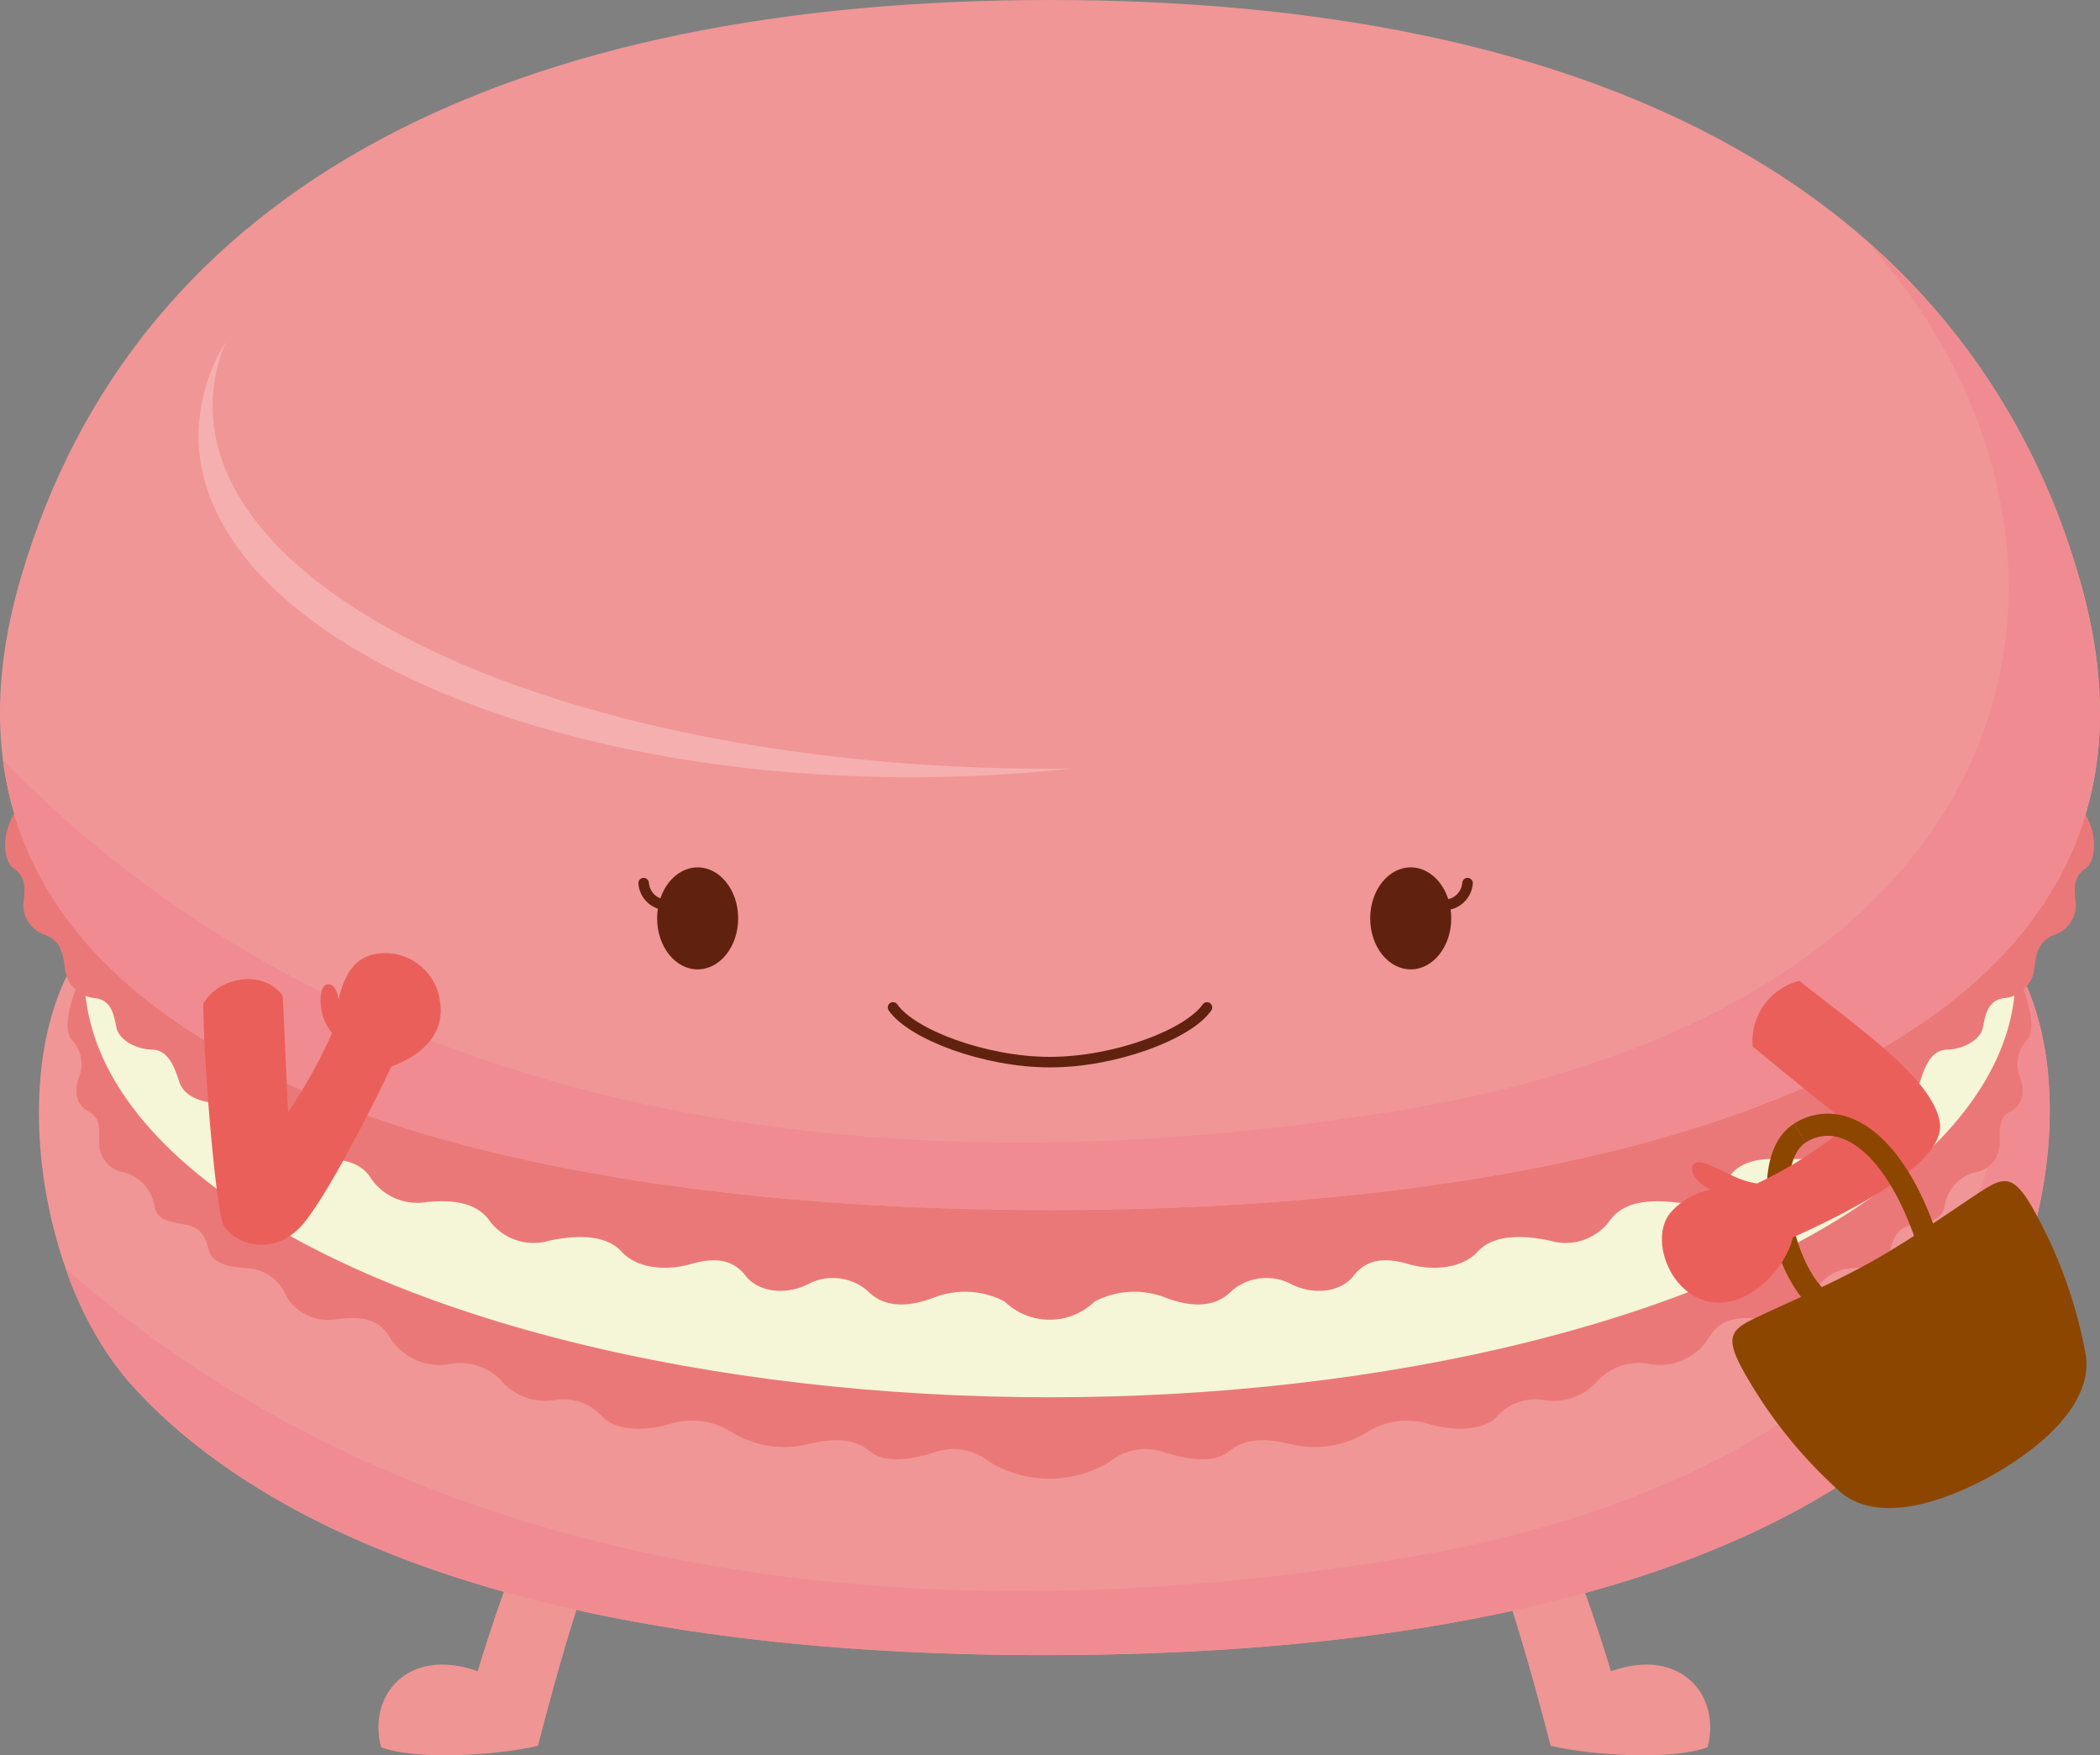
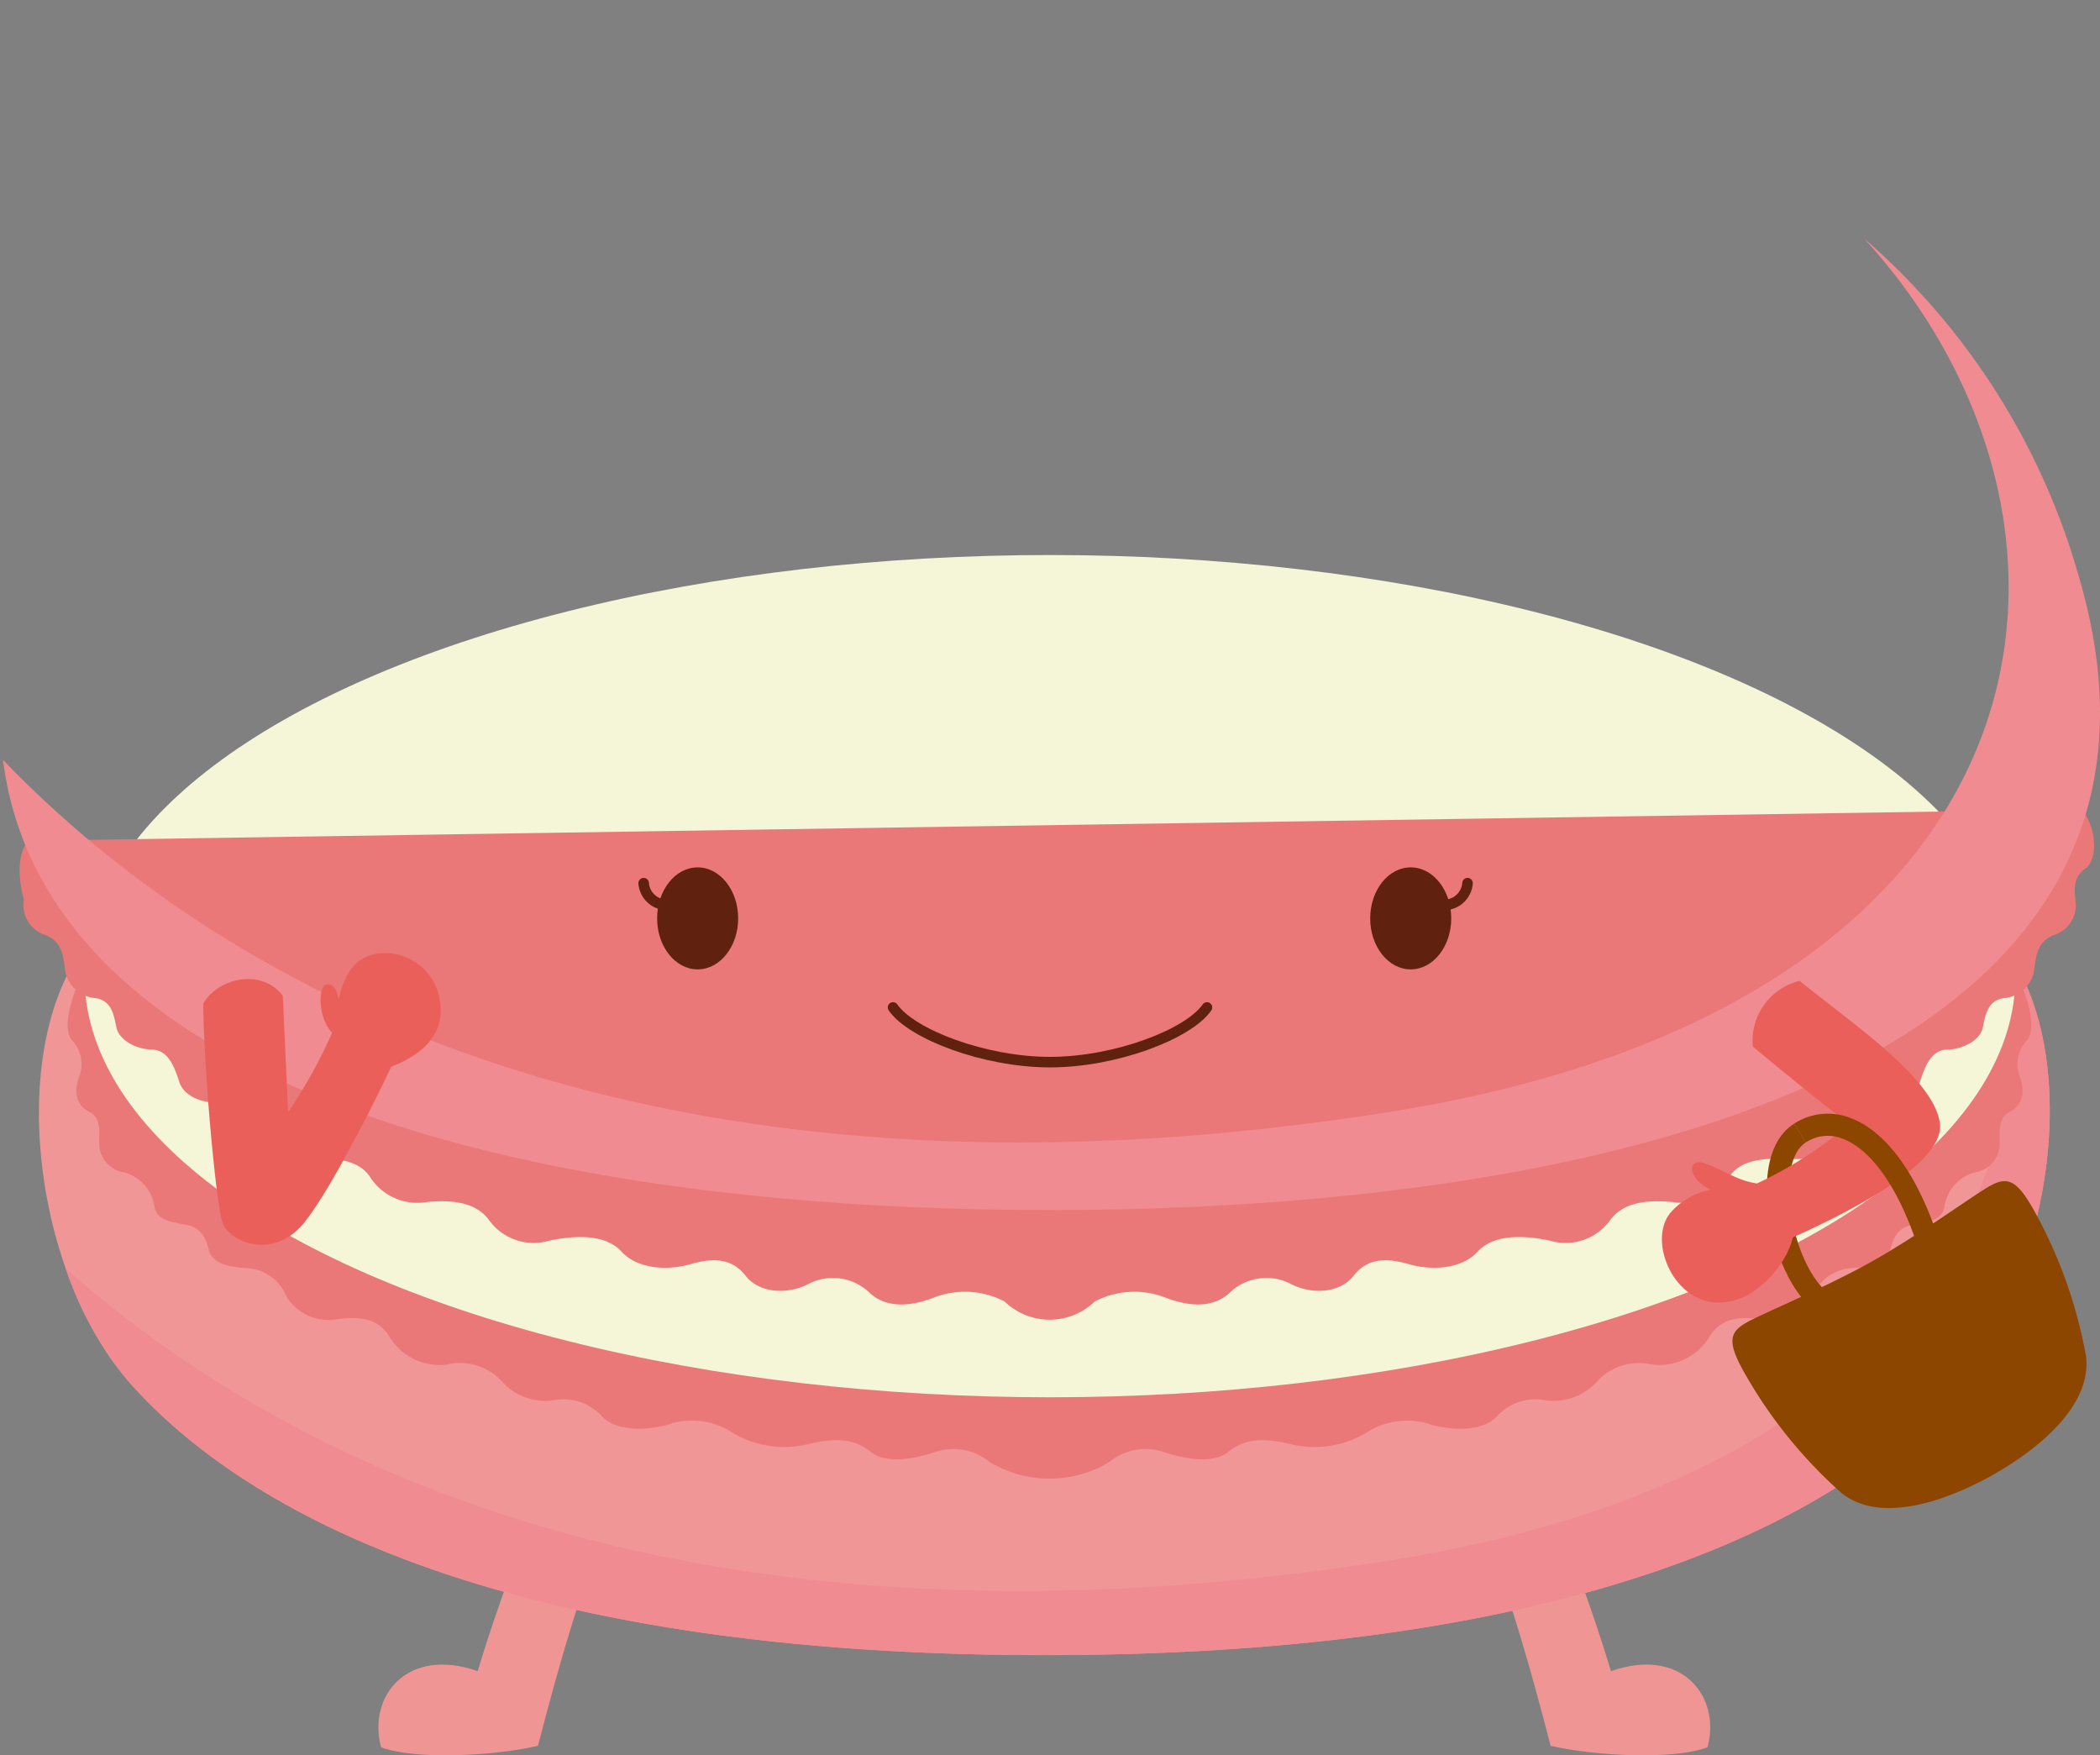
<svg xmlns="http://www.w3.org/2000/svg" id="グループ_11272" data-name="グループ 11272" width="178.275" height="148.995" viewBox="0 0 178.275 148.995">
  <rect x="0" y="0" width="178.275" height="148.995" fill="#808080" stroke="none" />
  <path id="パス_1465" data-name="パス 1465" d="M2531.416,1395.977c-2.469,4.136-5.258,11.647-7.134,17.886-6.02-2.12-9.365,2.169-8.2,6.458,2.834,1.09,9.539.753,13.319-.12,1.546-6.024,4.888-18.3,8.187-23.655Z" transform="translate(-2483.729 -1272.013)" fill="#ef9593" />
  <path id="パス_1466" data-name="パス 1466" d="M2569.932,1395.977c2.468,4.136,5.257,11.647,7.135,17.886,6.02-2.12,9.364,2.169,8.2,6.458-2.835,1.09-9.54.753-13.321-.12-1.546-6.024-4.888-18.3-8.186-23.655Z" transform="translate(-2440.31 -1272.013)" fill="#ef9593" />
  <path id="パス_1467" data-name="パス 1467" d="M2667.565,1373.088c6.8,9.211,4.119,27.395-3.9,37.122-7.535,9.135-27.789,23.037-77.575,23.037s-69.687-14.2-77.573-23.037c-8.025-8.986-10.705-27.911-3.906-37.122Z" transform="translate(-2497.432 -1292.757)" fill="#f09696" />
  <path id="パス_1468" data-name="パス 1468" d="M2666.484,1373.088h-.383c4.365,21.777-9.609,45.458-51.856,52.132-52.841,8.346-89.44-4.518-112.32-24.8a29.367,29.367,0,0,0,5.507,9.787c7.886,8.834,27.79,23.037,77.573,23.037s70.04-13.9,77.575-23.037C2670.6,1400.483,2673.283,1382.3,2666.484,1373.088Z" transform="translate(-2496.351 -1292.757)" fill="#f08c91" />
  <path id="パス_1469" data-name="パス 1469" d="M2666.385,1373.088c2.816,5.394,2.522,7.339,1.952,7.976a2.935,2.935,0,0,0-.58,3.136c.509,1.535.071,2.453-.942,2.974s-.751,1.944-.786,2.726a2.478,2.478,0,0,1-2.144,2.375,3.543,3.543,0,0,0-2.556,2.982c-.25,1.1-1.384,1.207-2.663,1.456s-1.645,1.046-1.94,2.156-1.645,1.464-3.35,1.536a3.84,3.84,0,0,0-3.265,2.45,4.191,4.191,0,0,1-4.117,1.9c-1.739-.234-3.488-.274-4.55,1.38a4.977,4.977,0,0,1-5,2.434,4.814,4.814,0,0,0-4.672,1.525,4.921,4.921,0,0,1-4.457,1.495,4.411,4.411,0,0,0-4,1.426c-.938.989-3.067,1.344-5.553.669a6.322,6.322,0,0,0-5.511.69,8.563,8.563,0,0,1-6.489.944c-2.733-.64-4.047-.25-5.219.675s-3.221.757-5.538,0a4.819,4.819,0,0,0-4.545.85,9.831,9.831,0,0,1-10.2,0,4.818,4.818,0,0,0-4.545-.85c-2.316.757-4.367.922-5.538,0s-2.486-1.315-5.219-.675a8.556,8.556,0,0,1-6.487-.944,6.328,6.328,0,0,0-5.513-.69c-2.486.675-4.615.32-5.553-.669a4.409,4.409,0,0,0-4-1.426,4.922,4.922,0,0,1-4.457-1.495,4.813,4.813,0,0,0-4.672-1.525,4.978,4.978,0,0,1-5-2.434c-1.062-1.654-2.812-1.615-4.55-1.38a4.192,4.192,0,0,1-4.118-1.9,3.837,3.837,0,0,0-3.265-2.45c-1.7-.072-3.054-.427-3.349-1.536s-.662-1.908-1.94-2.156-2.414-.357-2.664-1.456a3.544,3.544,0,0,0-2.556-2.982,2.479,2.479,0,0,1-2.144-2.375c-.035-.781.229-2.205-.786-2.726s-1.45-1.439-.939-2.974a2.939,2.939,0,0,0-.579-3.136c-.572-.637-.864-2.581,1.95-7.976Z" transform="translate(-2496.266 -1292.757)" fill="#eb7878" />
  <ellipse id="楕円形_7" data-name="楕円形 7" cx="81.961" cy="35.746" rx="81.961" ry="35.746" transform="translate(7.175 47.111)" fill="#f5f5d7" />
-   <path id="パス_1470" data-name="パス 1470" d="M2675.522,1366.988c1.382,1.734,1.285,4.3.355,4.977s-1.028,1.38-.9,2.665a2.649,2.649,0,0,1-1.831,3.018c-1.573.642-1.51,2.055-1.7,3.18a2.831,2.831,0,0,1-2.568,2.182c-1.412.225-1.542,1.542-1.767,2.537s-1.6,1.8-3.017,1.83-1.927,1.574-2.312,2.762-1.99,1.894-3.757,1.732-2.472,1.637-3.275,2.955-1.67,1.959-4.238,1.83-4.175.29-5.01,1.67a4.771,4.771,0,0,1-4.72,1.99c-2.156-.2-4.175,0-5.3,1.542a4.659,4.659,0,0,1-5.107,1.735c-2.278-.482-4.782-.547-6.132.93s-3.885,1.638-5.875,1.06-3.532-.456-4.657.989-3.5,1.673-5.4.661a4.5,4.5,0,0,0-5.134.791c-1.38,1.284-3.364,1.2-5.451.4a7.26,7.26,0,0,0-6,.336,5.5,5.5,0,0,1-7.642,0,7.261,7.261,0,0,0-6.005-.336c-2.087.8-4.07.885-5.452-.4a4.5,4.5,0,0,0-5.134-.791c-1.9,1.012-4.279.784-5.4-.661s-2.664-1.567-4.657-.989-4.528.417-5.875-1.06-3.852-1.412-6.133-.93a4.658,4.658,0,0,1-5.106-1.735c-1.123-1.542-3.142-1.746-5.3-1.542a4.77,4.77,0,0,1-4.719-1.99c-.835-1.38-2.44-1.8-5.01-1.67s-3.435-.513-4.238-1.83-1.51-3.115-3.275-2.955-3.372-.545-3.757-1.732-.9-2.73-2.312-2.762-2.793-.835-3.018-1.83-.353-2.312-1.767-2.537a2.829,2.829,0,0,1-2.568-2.182c-.193-1.125-.128-2.537-1.7-3.18a2.648,2.648,0,0,1-1.83-3.018c.128-1.285.032-1.99-.9-2.665s-1.027-3.243.354-4.977Z" transform="translate(-2498.797 -1298.285)" fill="#eb7878" />
-   <path id="パス_1471" data-name="パス 1471" d="M2588.136,1330.947c45.215,0,77.575,15.36,87.4,49.147,11.48,39.483-35.737,53.562-87.4,53.562s-98.877-14.079-87.4-53.562C2510.563,1346.307,2542.924,1330.947,2588.136,1330.947Z" transform="translate(-2499 -1330.947)" fill="#f09696" />
+   <path id="パス_1470" data-name="パス 1470" d="M2675.522,1366.988c1.382,1.734,1.285,4.3.355,4.977s-1.028,1.38-.9,2.665a2.649,2.649,0,0,1-1.831,3.018c-1.573.642-1.51,2.055-1.7,3.18a2.831,2.831,0,0,1-2.568,2.182c-1.412.225-1.542,1.542-1.767,2.537s-1.6,1.8-3.017,1.83-1.927,1.574-2.312,2.762-1.99,1.894-3.757,1.732-2.472,1.637-3.275,2.955-1.67,1.959-4.238,1.83-4.175.29-5.01,1.67a4.771,4.771,0,0,1-4.72,1.99c-2.156-.2-4.175,0-5.3,1.542a4.659,4.659,0,0,1-5.107,1.735c-2.278-.482-4.782-.547-6.132.93s-3.885,1.638-5.875,1.06-3.532-.456-4.657.989-3.5,1.673-5.4.661a4.5,4.5,0,0,0-5.134.791c-1.38,1.284-3.364,1.2-5.451.4a7.26,7.26,0,0,0-6,.336,5.5,5.5,0,0,1-7.642,0,7.261,7.261,0,0,0-6.005-.336c-2.087.8-4.07.885-5.452-.4a4.5,4.5,0,0,0-5.134-.791c-1.9,1.012-4.279.784-5.4-.661s-2.664-1.567-4.657-.989-4.528.417-5.875-1.06-3.852-1.412-6.133-.93a4.658,4.658,0,0,1-5.106-1.735c-1.123-1.542-3.142-1.746-5.3-1.542a4.77,4.77,0,0,1-4.719-1.99c-.835-1.38-2.44-1.8-5.01-1.67s-3.435-.513-4.238-1.83-1.51-3.115-3.275-2.955-3.372-.545-3.757-1.732-.9-2.73-2.312-2.762-2.793-.835-3.018-1.83-.353-2.312-1.767-2.537a2.829,2.829,0,0,1-2.568-2.182c-.193-1.125-.128-2.537-1.7-3.18a2.648,2.648,0,0,1-1.83-3.018s-1.027-3.243.354-4.977Z" transform="translate(-2498.797 -1298.285)" fill="#eb7878" />
  <path id="パス_1472" data-name="パス 1472" d="M2675.417,1370.48a59.4,59.4,0,0,0-18.308-28.925c22.316,24.4,17.239,65.082-40.334,74.174-57.148,9.026-95.3-6.754-117.642-29.892,3.551,27.848,44.581,38.205,88.884,38.205C2639.68,1424.043,2686.9,1409.963,2675.417,1370.48Z" transform="translate(-2498.881 -1321.333)" fill="#f08c91" />
-   <path id="パス_1473" data-name="パス 1473" d="M2580.127,1382.418c-39.259,0-71.088-13.8-71.088-30.815a14.233,14.233,0,0,1,1.133-5.452,15.5,15.5,0,0,0-2.333,7.974c0,16.026,27.09,29.015,60.509,29.015a123.952,123.952,0,0,0,13.589-.744C2581.334,1382.4,2580.736,1382.418,2580.127,1382.418Z" transform="translate(-2490.991 -1317.168)" fill="#f5afaf" />
  <ellipse id="楕円形_8" data-name="楕円形 8" cx="3.44" cy="4.329" rx="3.44" ry="4.329" transform="translate(116.32 73.624)" fill="#60220e" />
  <path id="パス_1474" data-name="パス 1474" d="M2562.7,1371.751a2,2,0,0,0,3.153-1.479" transform="translate(-2441.27 -1295.309)" fill="none" stroke="#60220e" stroke-linecap="round" stroke-width="0.894" />
  <path id="パス_1475" data-name="パス 1475" d="M2538.77,1375.806c1.569,2.268,7.76,4.642,13.325,4.642s11.756-2.373,13.326-4.642" transform="translate(-2462.958 -1290.293)" fill="none" stroke="#60220e" stroke-linecap="round" stroke-width="0.894" />
  <ellipse id="楕円形_9" data-name="楕円形 9" cx="3.44" cy="4.329" rx="3.44" ry="4.329" transform="translate(55.785 73.624)" fill="#60220e" />
  <path id="パス_1476" data-name="パス 1476" d="M2530.817,1371.751a2,2,0,0,1-3.153-1.479" transform="translate(-2473.023 -1295.309)" fill="none" stroke="#60220e" stroke-linecap="round" stroke-width="0.894" />
  <path id="パス_1477" data-name="パス 1477" d="M2598.209,1408.505c-3.52,1.976-9.35,4.272-12.793,1.511a39.789,39.789,0,0,1-8.393-10.469c-1.5-2.737-.969-3.382.892-4.3s6.5-2.877,10.1-4.9,7.7-4.96,9.449-6.068,2.583-1.23,4.136,1.479a39.815,39.815,0,0,1,4.562,12.619C2606.728,1402.752,2601.732,1406.53,2598.209,1408.505Z" transform="translate(-2429.081 -1283.285)" fill="#8c4600" />
  <path id="パス_1478" data-name="パス 1478" d="M2580.994,1382.574c-.8.505-1.3,1.676-1.412,3.3-.225,3.305,1.252,7.73,3.1,9.281l-1.207,1.438c-2.31-1.939-4.036-6.9-3.766-10.847.153-2.266.943-3.912,2.285-4.758Z" transform="translate(-2427.695 -1285.601)" fill="#8c4600" />
  <path id="パス_1479" data-name="パス 1479" d="M2514.8,1377.01c-1.773-2.368-5.533-1.51-6.75.671.042,5.618,1.073,16.859,1.618,18.536s4.356,3.374,7.038-.063,7.047-12.541,7.3-13.128c2.787-1.043,4.562-2.9,4.143-5.5a4.7,4.7,0,0,0-4.983-4.129c-2.209.162-3.134,1.763-3.63,3.948-.149-.925-.458-1.415-1.047-1.275-.665.156-.762,2.709.5,4.093a44.771,44.771,0,0,1-3.736,6.735Z" transform="translate(-2490.794 -1292.488)" fill="#eb5f5a" />
  <path id="パス_1480" data-name="パス 1480" d="M2584.694,1374.621a5.255,5.255,0,0,0-3.97,5.579s5.9,4.9,8.186,6.583a34.755,34.755,0,0,1-7.827,5.04c-1.794-.28-2.709-1.1-4.4-1.7-1.588-.559-1.523,1.321.482,2.213a6.18,6.18,0,0,0-3.412,1.952c-1.969,2.335.186,7.711,4.165,7.644,2.983-.05,5.619-3.079,6.218-5.534,3.05-1.394,13.065-5.968,12.469-9.751S2589.306,1378.336,2584.694,1374.621Z" transform="translate(-2431.928 -1291.367)" fill="#eb5f5a" />
  <path id="パス_1481" data-name="パス 1481" d="M2578.894,1381.389a5.239,5.239,0,0,1,4.7-.522c3.017,1.075,5.675,4.644,7.484,10.05l-1.781.6c-1.6-4.777-3.908-8.012-6.334-8.878a3.37,3.37,0,0,0-3.068.344Z" transform="translate(-2426.596 -1286.006)" fill="#8c4600" />
</svg>